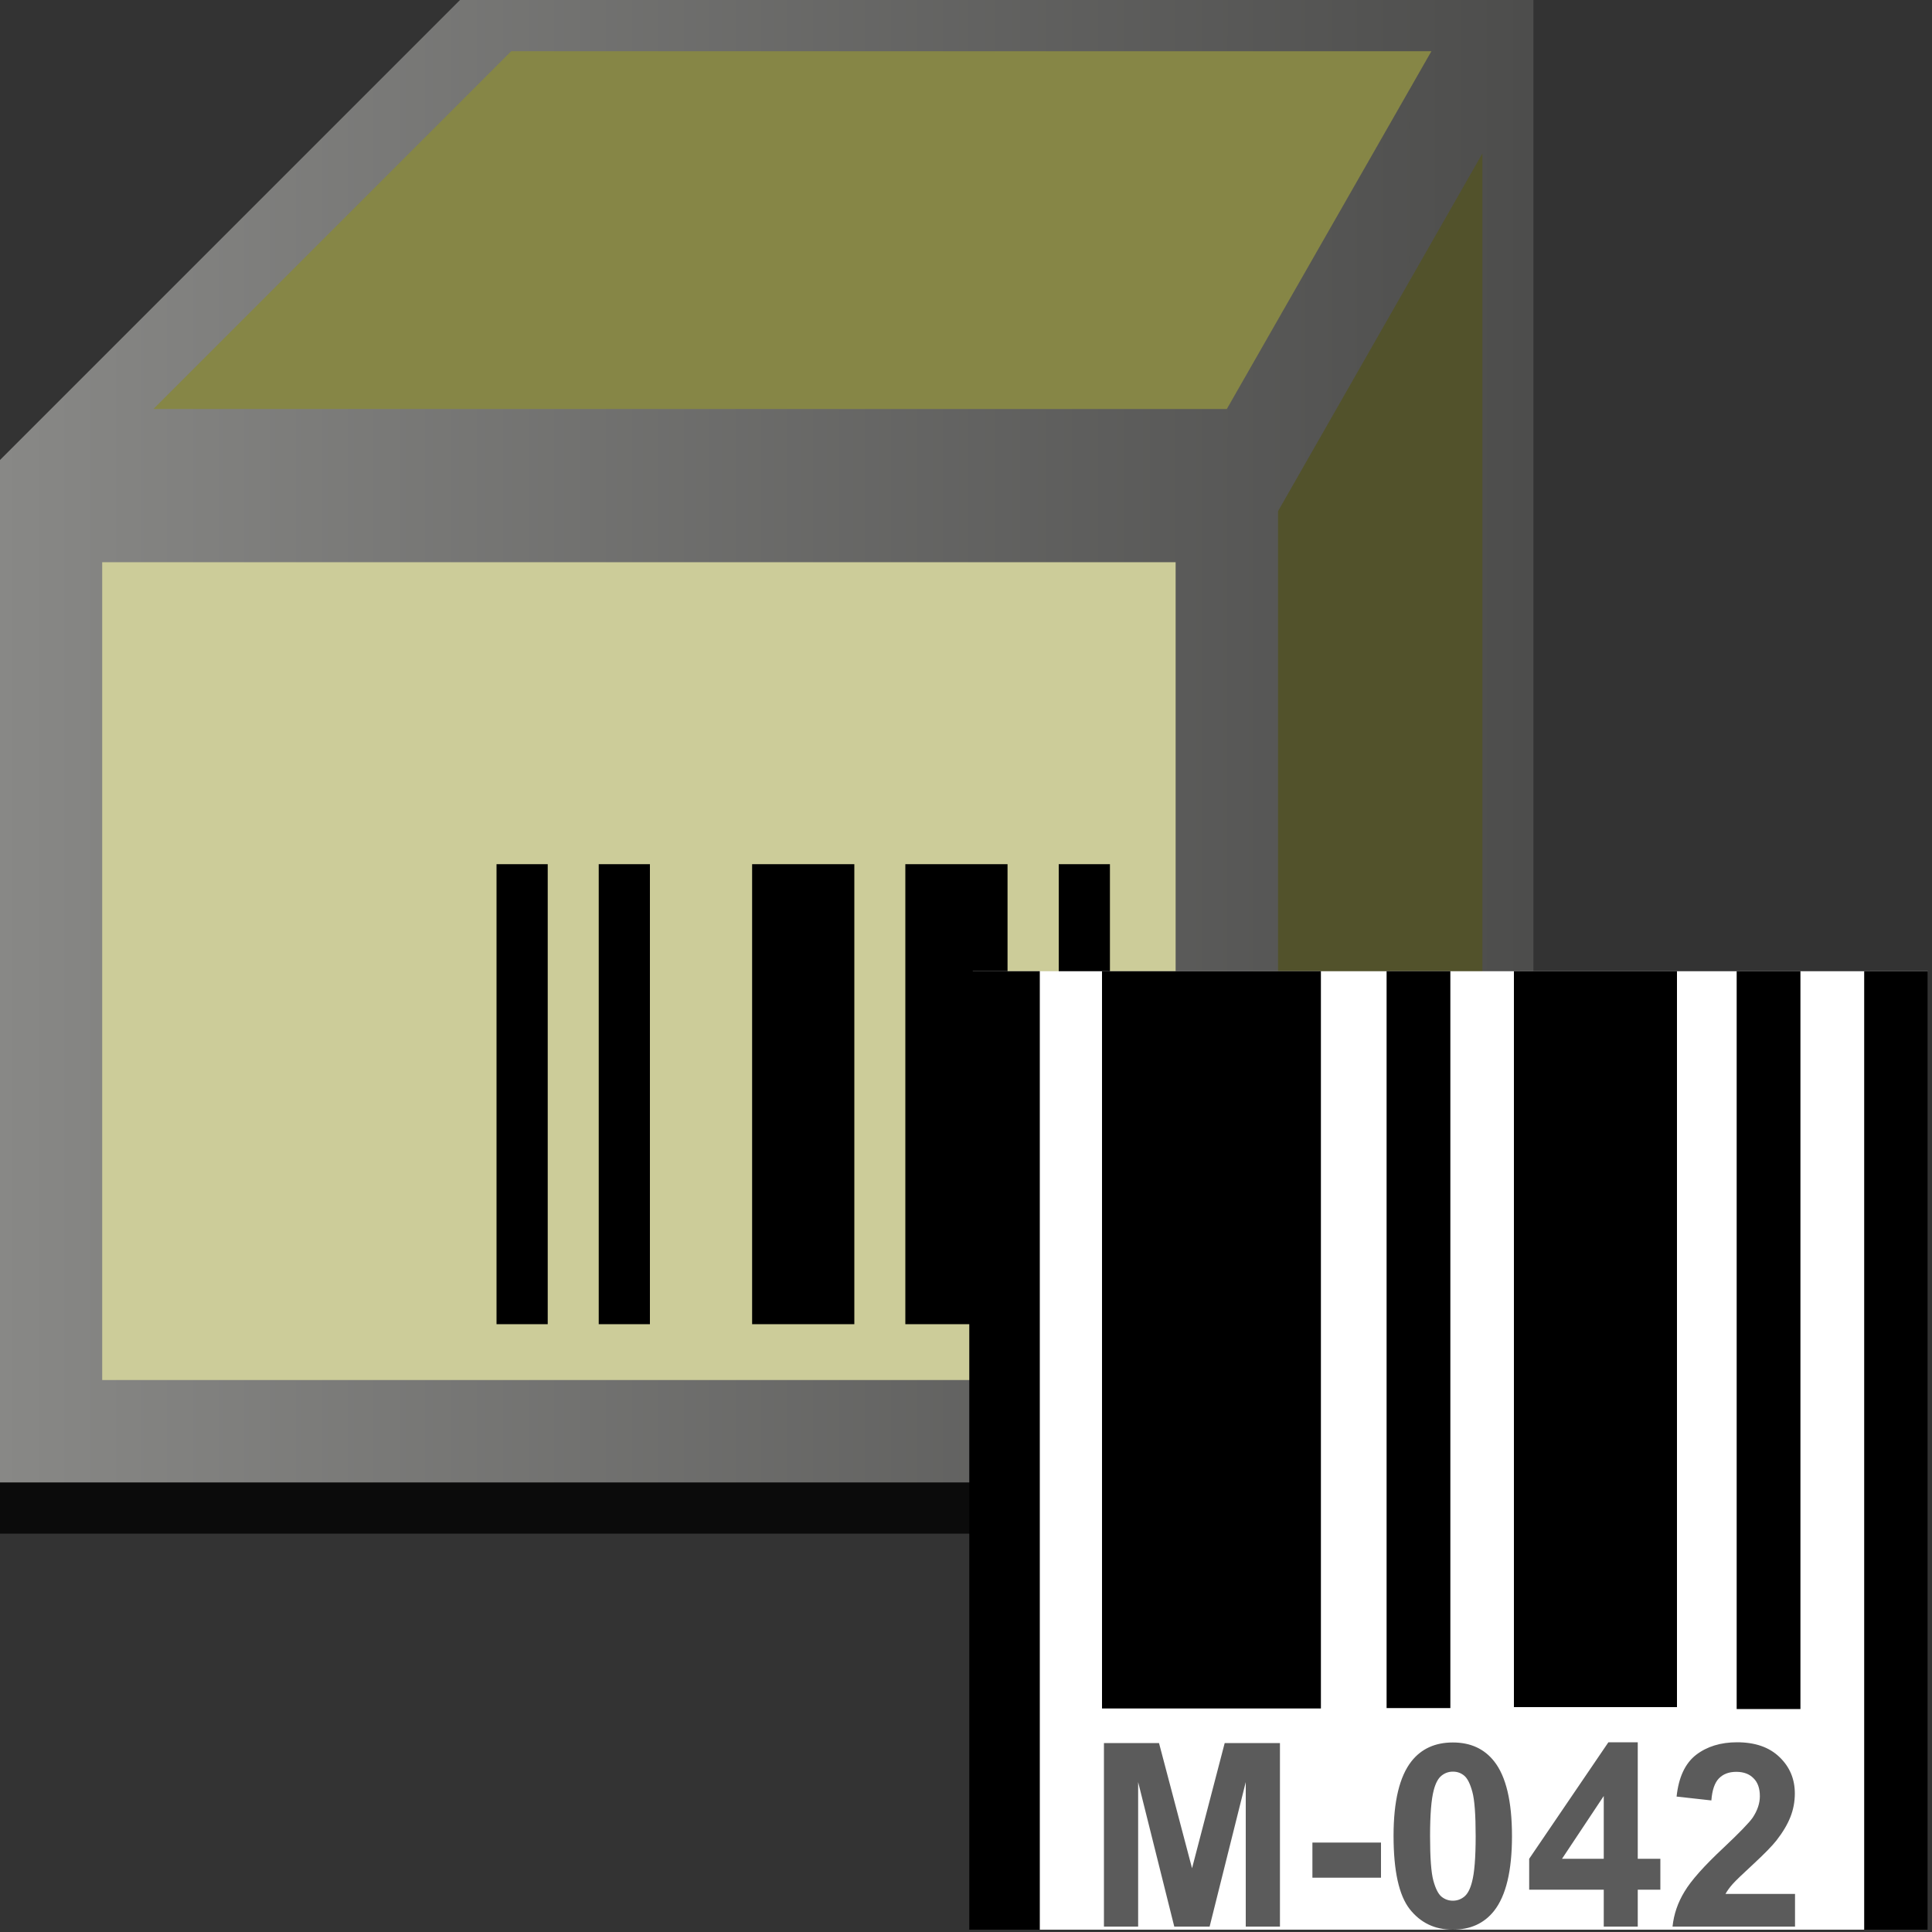
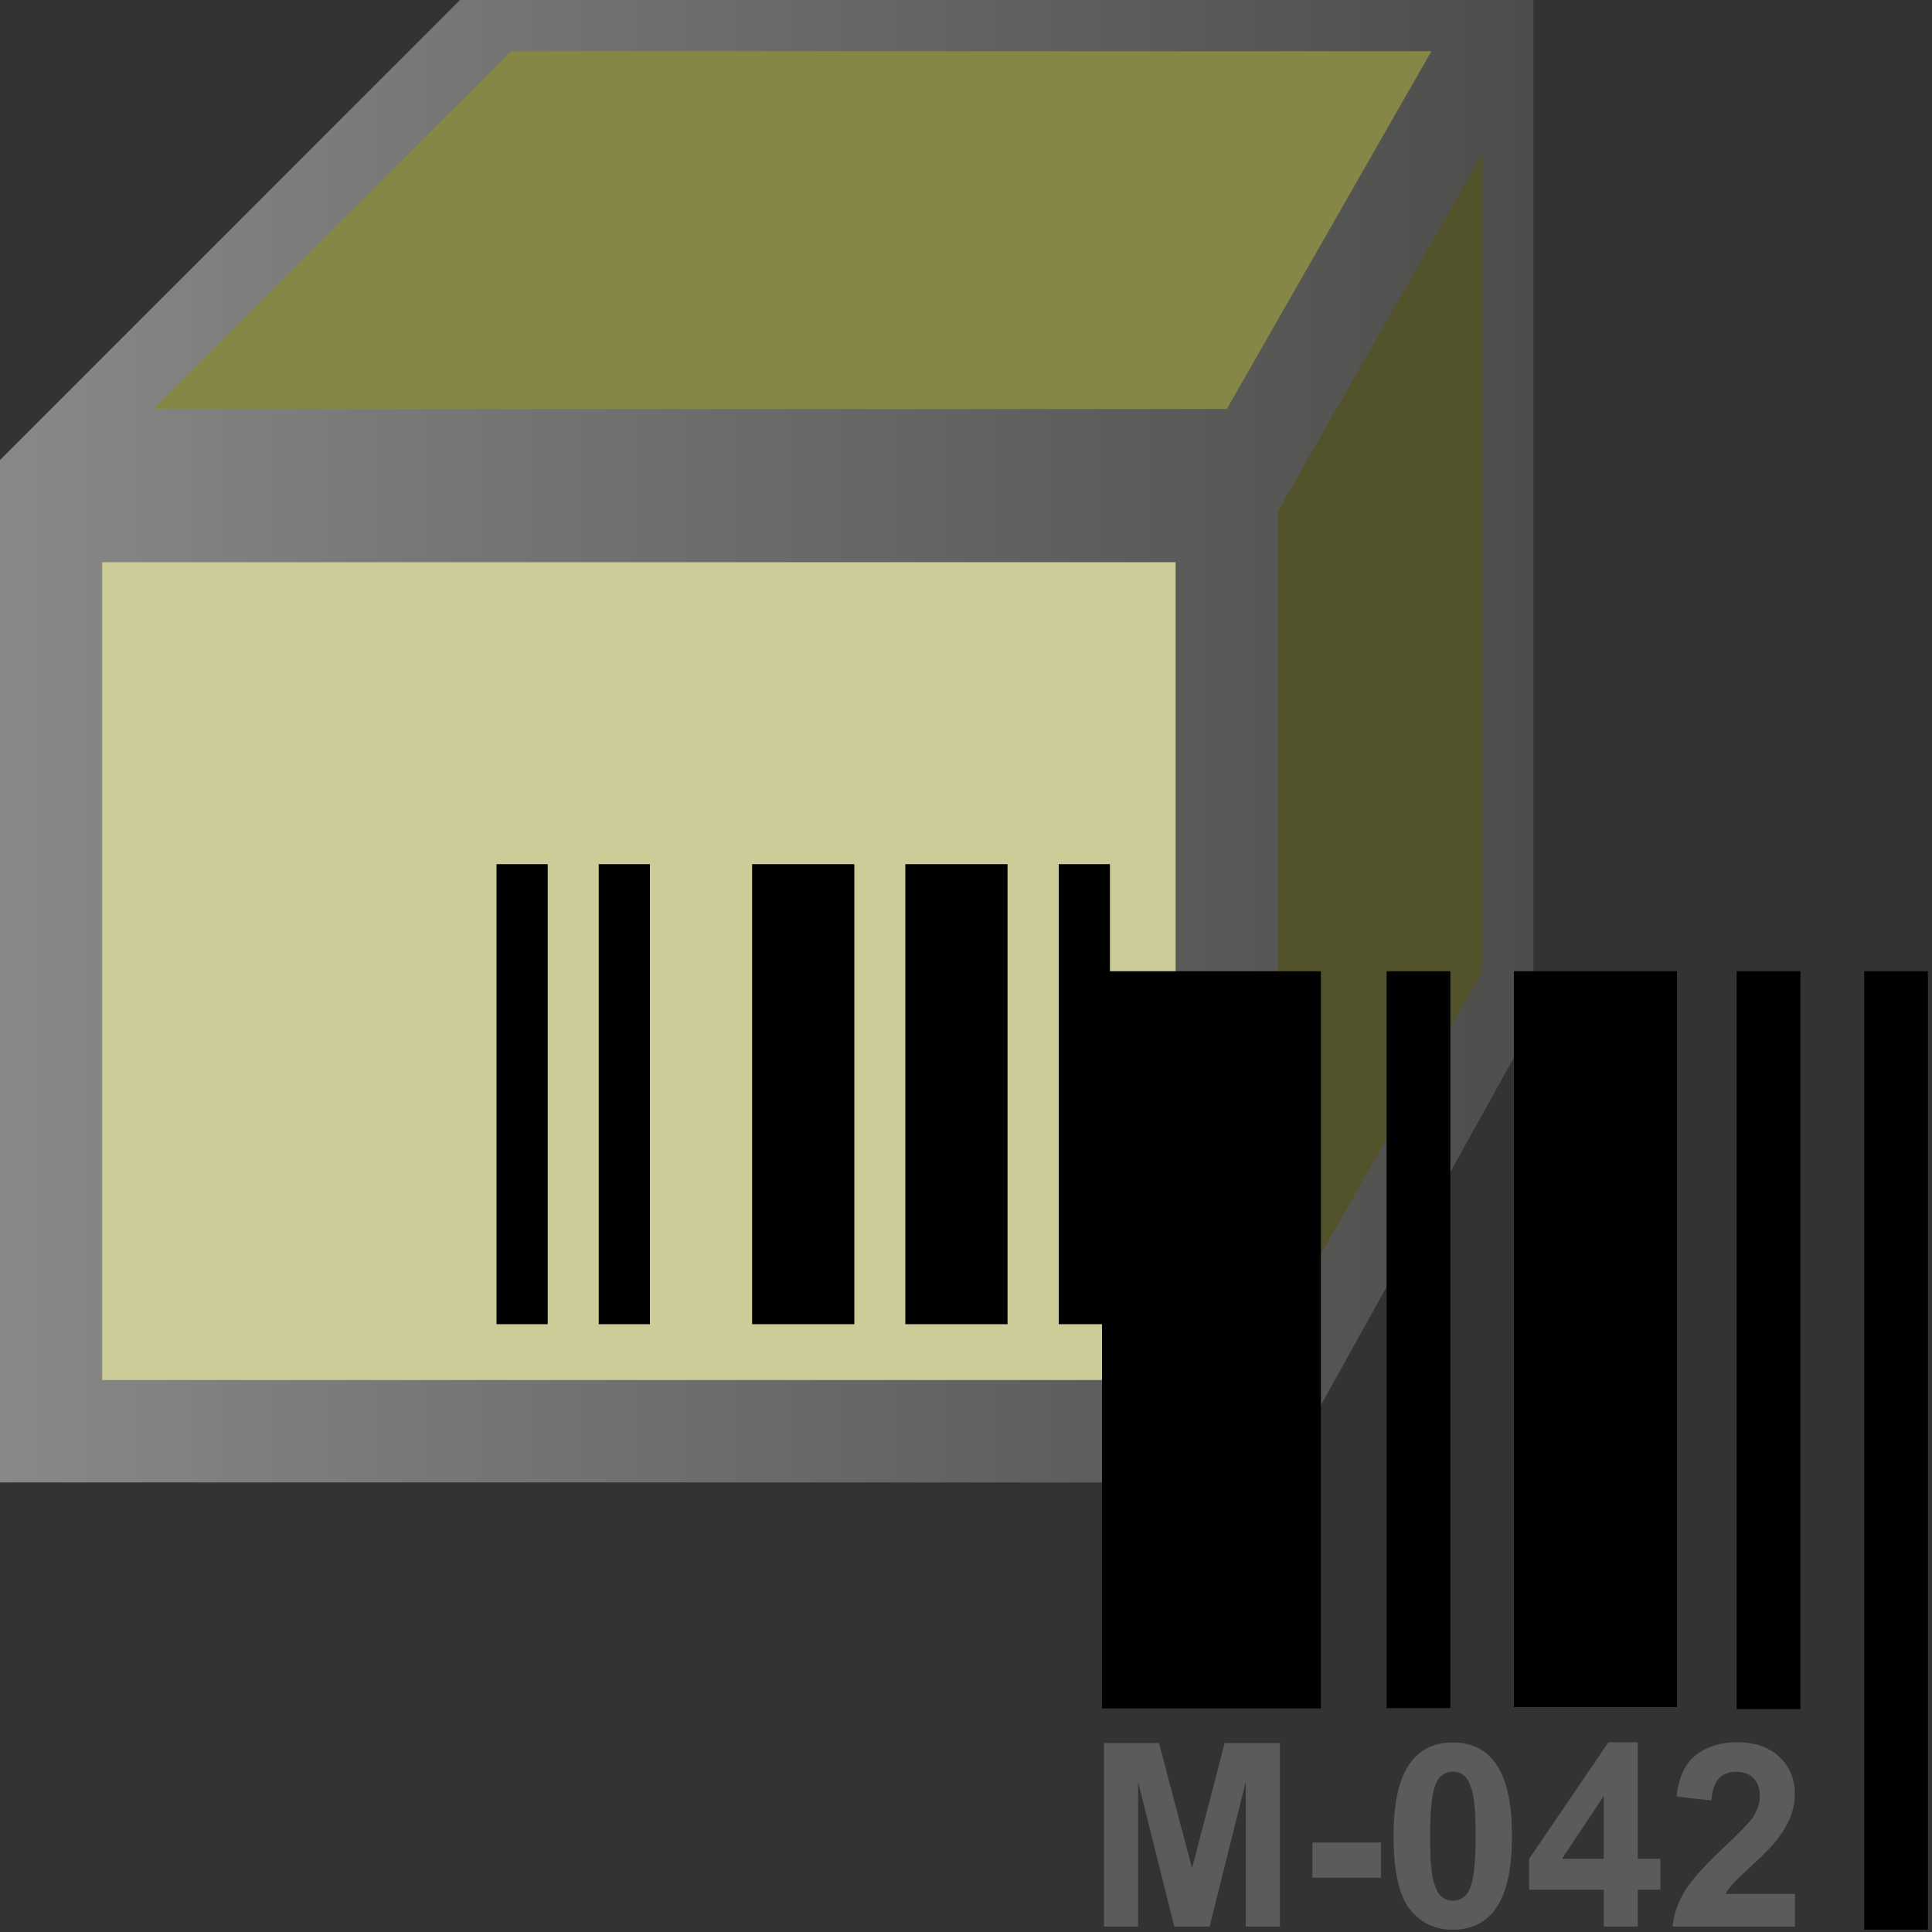
<svg xmlns="http://www.w3.org/2000/svg" xmlns:ns1="http://www.inkscape.org/namespaces/inkscape" xmlns:ns2="http://sodipodi.sourceforge.net/DTD/sodipodi-0.dtd" xmlns:xlink="http://www.w3.org/1999/xlink" width="37.795" height="37.795" viewBox="0 0 10 10" version="1.1" id="svg49112" ns1:version="1.3.2 (091e20e, 2023-11-25, custom)" ns2:docname="SpecimenPartIdentifier.svg">
  <rect x="0" y="0" width="10" height="10" fill="#333333" stroke="none" />
  <title id="title1">Identifier of part</title>
  <ns2:namedview id="namedview49114" pagecolor="#ffffff" bordercolor="#666666" borderopacity="1.0" ns1:pageshadow="2" ns1:pageopacity="0.0" ns1:pagecheckerboard="0" ns1:document-units="mm" showgrid="true" ns1:snap-global="true" ns1:zoom="15.999999" ns1:cx="12.093751" ns1:cy="19.906251" ns1:window-width="3200" ns1:window-height="1711" ns1:window-x="-9" ns1:window-y="-9" ns1:window-maximized="1" ns1:current-layer="layer2" units="px" ns1:showpageshadow="0" ns1:deskcolor="#505050">
    <ns1:grid type="xygrid" id="grid49266" originx="0" originy="0" spacingy="1" spacingx="1" units="px" visible="true" />
  </ns2:namedview>
  <defs id="defs49109">
    <linearGradient ns1:collect="always" id="linearGradient25514">
      <stop style="stop-color:#888886;stop-opacity:1;" offset="0" id="stop25510" />
      <stop style="stop-color:#4d4d4c;stop-opacity:0.996" offset="1" id="stop25512" />
    </linearGradient>
    <linearGradient ns1:collect="always" xlink:href="#linearGradient25514" id="linearGradient25516" x1="0" y1="3.836" x2="7.938" y2="3.836" gradientUnits="userSpaceOnUse" />
    <linearGradient ns1:collect="always" xlink:href="#linearGradient50986" id="linearGradient50988" x1="1.862" y1="4.021" x2="6.233" y2="4.021" gradientUnits="userSpaceOnUse" gradientTransform="translate(1.562,4.369)" />
    <linearGradient ns1:collect="always" id="linearGradient50986">
      <stop style="stop-color:#4d4d4d;stop-opacity:1;" offset="0" id="stop50982" />
      <stop style="stop-color:#4d4d4d;stop-opacity:0;" offset="1" id="stop50984" />
    </linearGradient>
  </defs>
  <g ns1:groupmode="layer" id="layer6" ns1:label="Boden" ns2:insensitive="true">
-     <path style="fill:#040404;fill-opacity:0.851;stroke:none;stroke-width:0.265px;stroke-linecap:butt;stroke-linejoin:miter;stroke-opacity:1" d="M 0,7.408 V 7.938 H 6.879 L 7.938,5.821 l -1e-7,-0.794 H 0 Z" id="path20526" ns2:nodetypes="ccccccc" />
-   </g>
+     </g>
  <g ns1:groupmode="layer" id="layer7" ns1:label="Rahmen" ns2:insensitive="true">
    <path style="fill:url(#linearGradient25516);fill-opacity:1;stroke:none;stroke-width:0.265px;stroke-linecap:butt;stroke-linejoin:miter;stroke-opacity:1" d="M 0,7.673 H 6.615 L 7.937,5.292 V 0 H 2.381 L 0,2.381 Z" id="path17870" ns2:nodetypes="ccccccc" />
  </g>
  <g ns1:groupmode="layer" id="layer5" ns1:label="Seite" ns2:insensitive="true">
    <path style="fill:#52522b;fill-opacity:1;stroke:none;stroke-width:0.4;stroke-linecap:butt;stroke-linejoin:miter;stroke-miterlimit:4;stroke-dasharray:none;stroke-opacity:1" d="M 6.615,6.879 V 2.646 L 7.673,0.794 v 4.233 z" id="path10988" ns2:nodetypes="ccccc" />
  </g>
  <g ns1:groupmode="layer" id="layer1" ns1:label="Barcode" ns2:insensitive="true" />
  <g ns1:groupmode="layer" id="layer4" ns1:label="Deckel" style="display:inline" ns2:insensitive="true">
    <path style="fill:#868646;fill-opacity:1;stroke:none;stroke-width:0.4;stroke-linecap:butt;stroke-linejoin:miter;stroke-miterlimit:4;stroke-dasharray:none;stroke-opacity:1" d="M 0.794,2.117 2.646,0.265 h 4.763 L 6.35,2.117 Z" id="path7014" ns2:nodetypes="ccccc" />
  </g>
  <g ns1:groupmode="layer" id="layer3" ns1:label="Front" style="display:inline" ns2:insensitive="true">
    <rect style="opacity:0.992;fill:#cccc99;fill-opacity:1;stroke:none;stroke-width:0.347;stroke-miterlimit:4;stroke-dasharray:none;stroke-dashoffset:0;stroke-opacity:1" id="rect871" width="5.556" height="4.233" x="0.529" y="2.91" ry="1.2827856e-07" />
    <rect style="fill:#000000;fill-opacity:1;stroke:none;stroke-width:0.671" id="rect860" width="0.265" height="2.381" x="5.48" y="4.473" />
    <rect style="fill:#000000;fill-opacity:1;stroke:none;stroke-width:0.949" id="rect1008" width="0.529" height="2.381" x="4.686" y="4.473" />
    <rect style="fill:#000000;fill-opacity:1;stroke:none;stroke-width:0.671" id="rect1010" width="0.265" height="2.381" x="3.099" y="4.473" />
    <rect style="fill:#000000;fill-opacity:1;stroke:none;stroke-width:0.671" id="rect1012" width="0.265" height="2.381" x="2.57" y="4.473" />
    <rect style="fill:#000000;fill-opacity:1;stroke:none;stroke-width:0.949" id="rect1014" width="0.529" height="2.381" x="3.893" y="4.473" />
  </g>
  <g ns1:groupmode="layer" id="layer2" ns1:label="ID">
-     <rect style="display:inline;fill:#ffffff;fill-opacity:1;stroke:none;stroke-width:0.683" id="rect865" width="4.943" height="4.961" x="5.035" y="5.027" />
-     <rect style="display:inline;fill:#000000;fill-opacity:1;stroke:none;stroke-width:0.692" id="rect1000" width="0.365" height="4.961" x="5.017" y="5.027" />
    <rect style="display:inline;fill:#000000;fill-opacity:1;stroke:none;stroke-width:0.642" id="rect1046" width="1.133" height="3.816" x="5.704" y="5.027" />
    <rect style="display:inline;fill:#000000;fill-opacity:1;stroke:none;stroke-width:0.599" id="rect1048" width="0.33" height="3.814" x="7.177" y="5.027" />
    <rect style="display:inline;fill:#000000;fill-opacity:1;stroke:none;stroke-width:0.678" id="rect1050" width="0.844" height="3.809" x="7.836" y="5.027" />
    <rect style="display:inline;fill:#000000;fill-opacity:1;stroke:none;stroke-width:0.6" id="rect1052" width="0.33" height="3.819" x="8.989" y="5.027" />
    <rect style="display:inline;fill:#000000;fill-opacity:1;stroke:none;stroke-width:0.658" id="rect1054" width="0.33" height="4.961" x="9.649" y="5.027" />
    <path style="font-weight:bold;font-size:2.117px;line-height:1.25;font-family:Arial;-inkscape-font-specification:'Arial, Bold';fill:#5b5b5b;stroke-width:0.165" d="M 5.714,9.972 V 9.022 h 0.285 l 0.171,0.648 0.169,-0.648 H 6.625 V 9.972 H 6.448 V 9.224 L 6.261,9.972 H 6.078 L 5.891,9.224 V 9.972 Z M 6.793,9.719 V 9.537 h 0.355 v 0.182 z m 0.727,-0.7 q 0.137,0 0.214,0.098 0.092,0.117 0.092,0.387 0,0.269 -0.093,0.387 -0.077,0.097 -0.214,0.097 -0.138,0 -0.222,-0.106 -0.084,-0.107 -0.084,-0.38 0,-0.268 0.093,-0.386 0.077,-0.097 0.214,-0.097 z m 0,0.151 q -0.033,0 -0.059,0.021 -0.026,0.021 -0.04,0.075 -0.019,0.071 -0.019,0.238 0,0.167 0.017,0.23 0.017,0.062 0.042,0.083 0.026,0.021 0.059,0.021 0.033,0 0.059,-0.021 0.026,-0.021 0.04,-0.076 0.019,-0.07 0.019,-0.237 0,-0.167 -0.017,-0.229 -0.017,-0.063 -0.042,-0.084 -0.025,-0.021 -0.058,-0.021 z M 8.301,9.972 V 9.781 H 7.915 V 9.621 L 8.325,9.018 H 8.477 V 9.621 H 8.594 V 9.781 H 8.477 v 0.191 z m 0,-0.351 V 9.296 L 8.085,9.621 Z M 9.291,9.803 V 9.972 H 8.657 q 0.01,-0.096 0.062,-0.181 0.051,-0.086 0.203,-0.228 0.122,-0.115 0.15,-0.155 0.037,-0.056 0.037,-0.111 0,-0.061 -0.033,-0.093 -0.032,-0.033 -0.089,-0.033 -0.057,0 -0.09,0.034 -0.033,0.034 -0.039,0.114 L 8.678,9.299 q 0.016,-0.15 0.101,-0.216 0.085,-0.065 0.212,-0.065 0.14,0 0.219,0.076 0.08,0.076 0.08,0.189 0,0.064 -0.023,0.122 -0.023,0.058 -0.072,0.121 -0.033,0.042 -0.118,0.121 -0.086,0.079 -0.109,0.105 -0.023,0.026 -0.037,0.051 z" id="text7057" aria-label="M-042" />
  </g>
</svg>